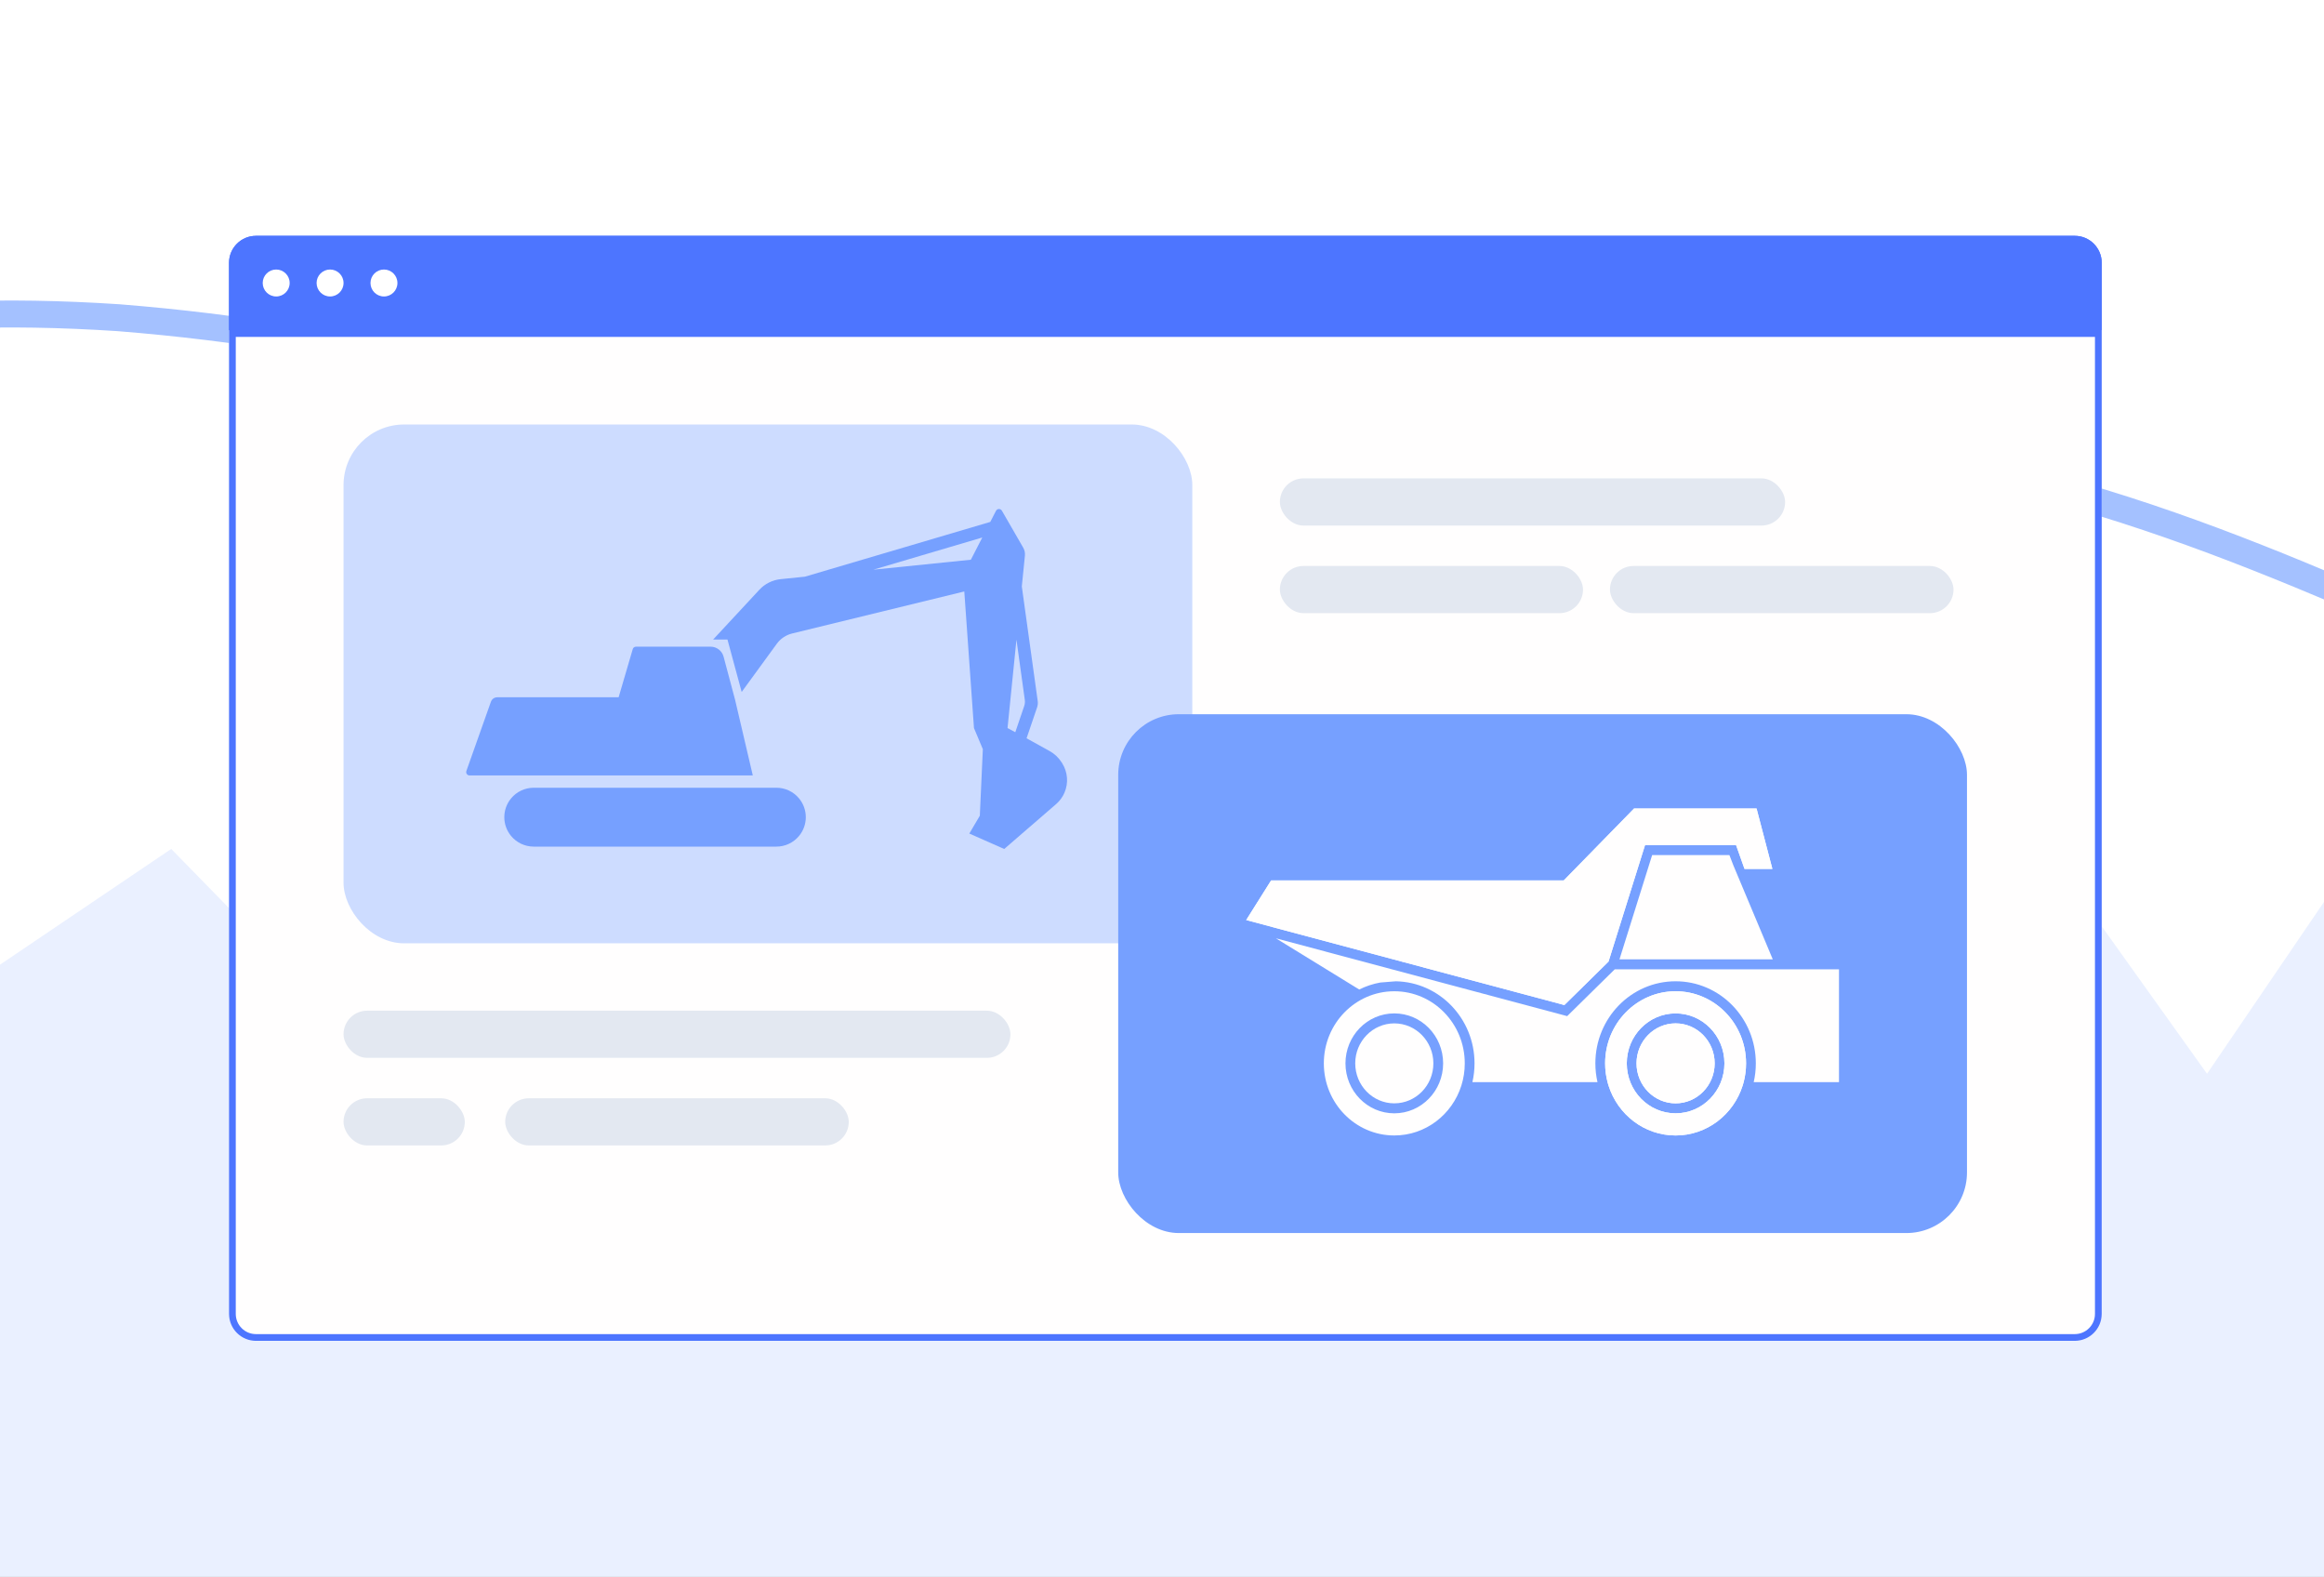
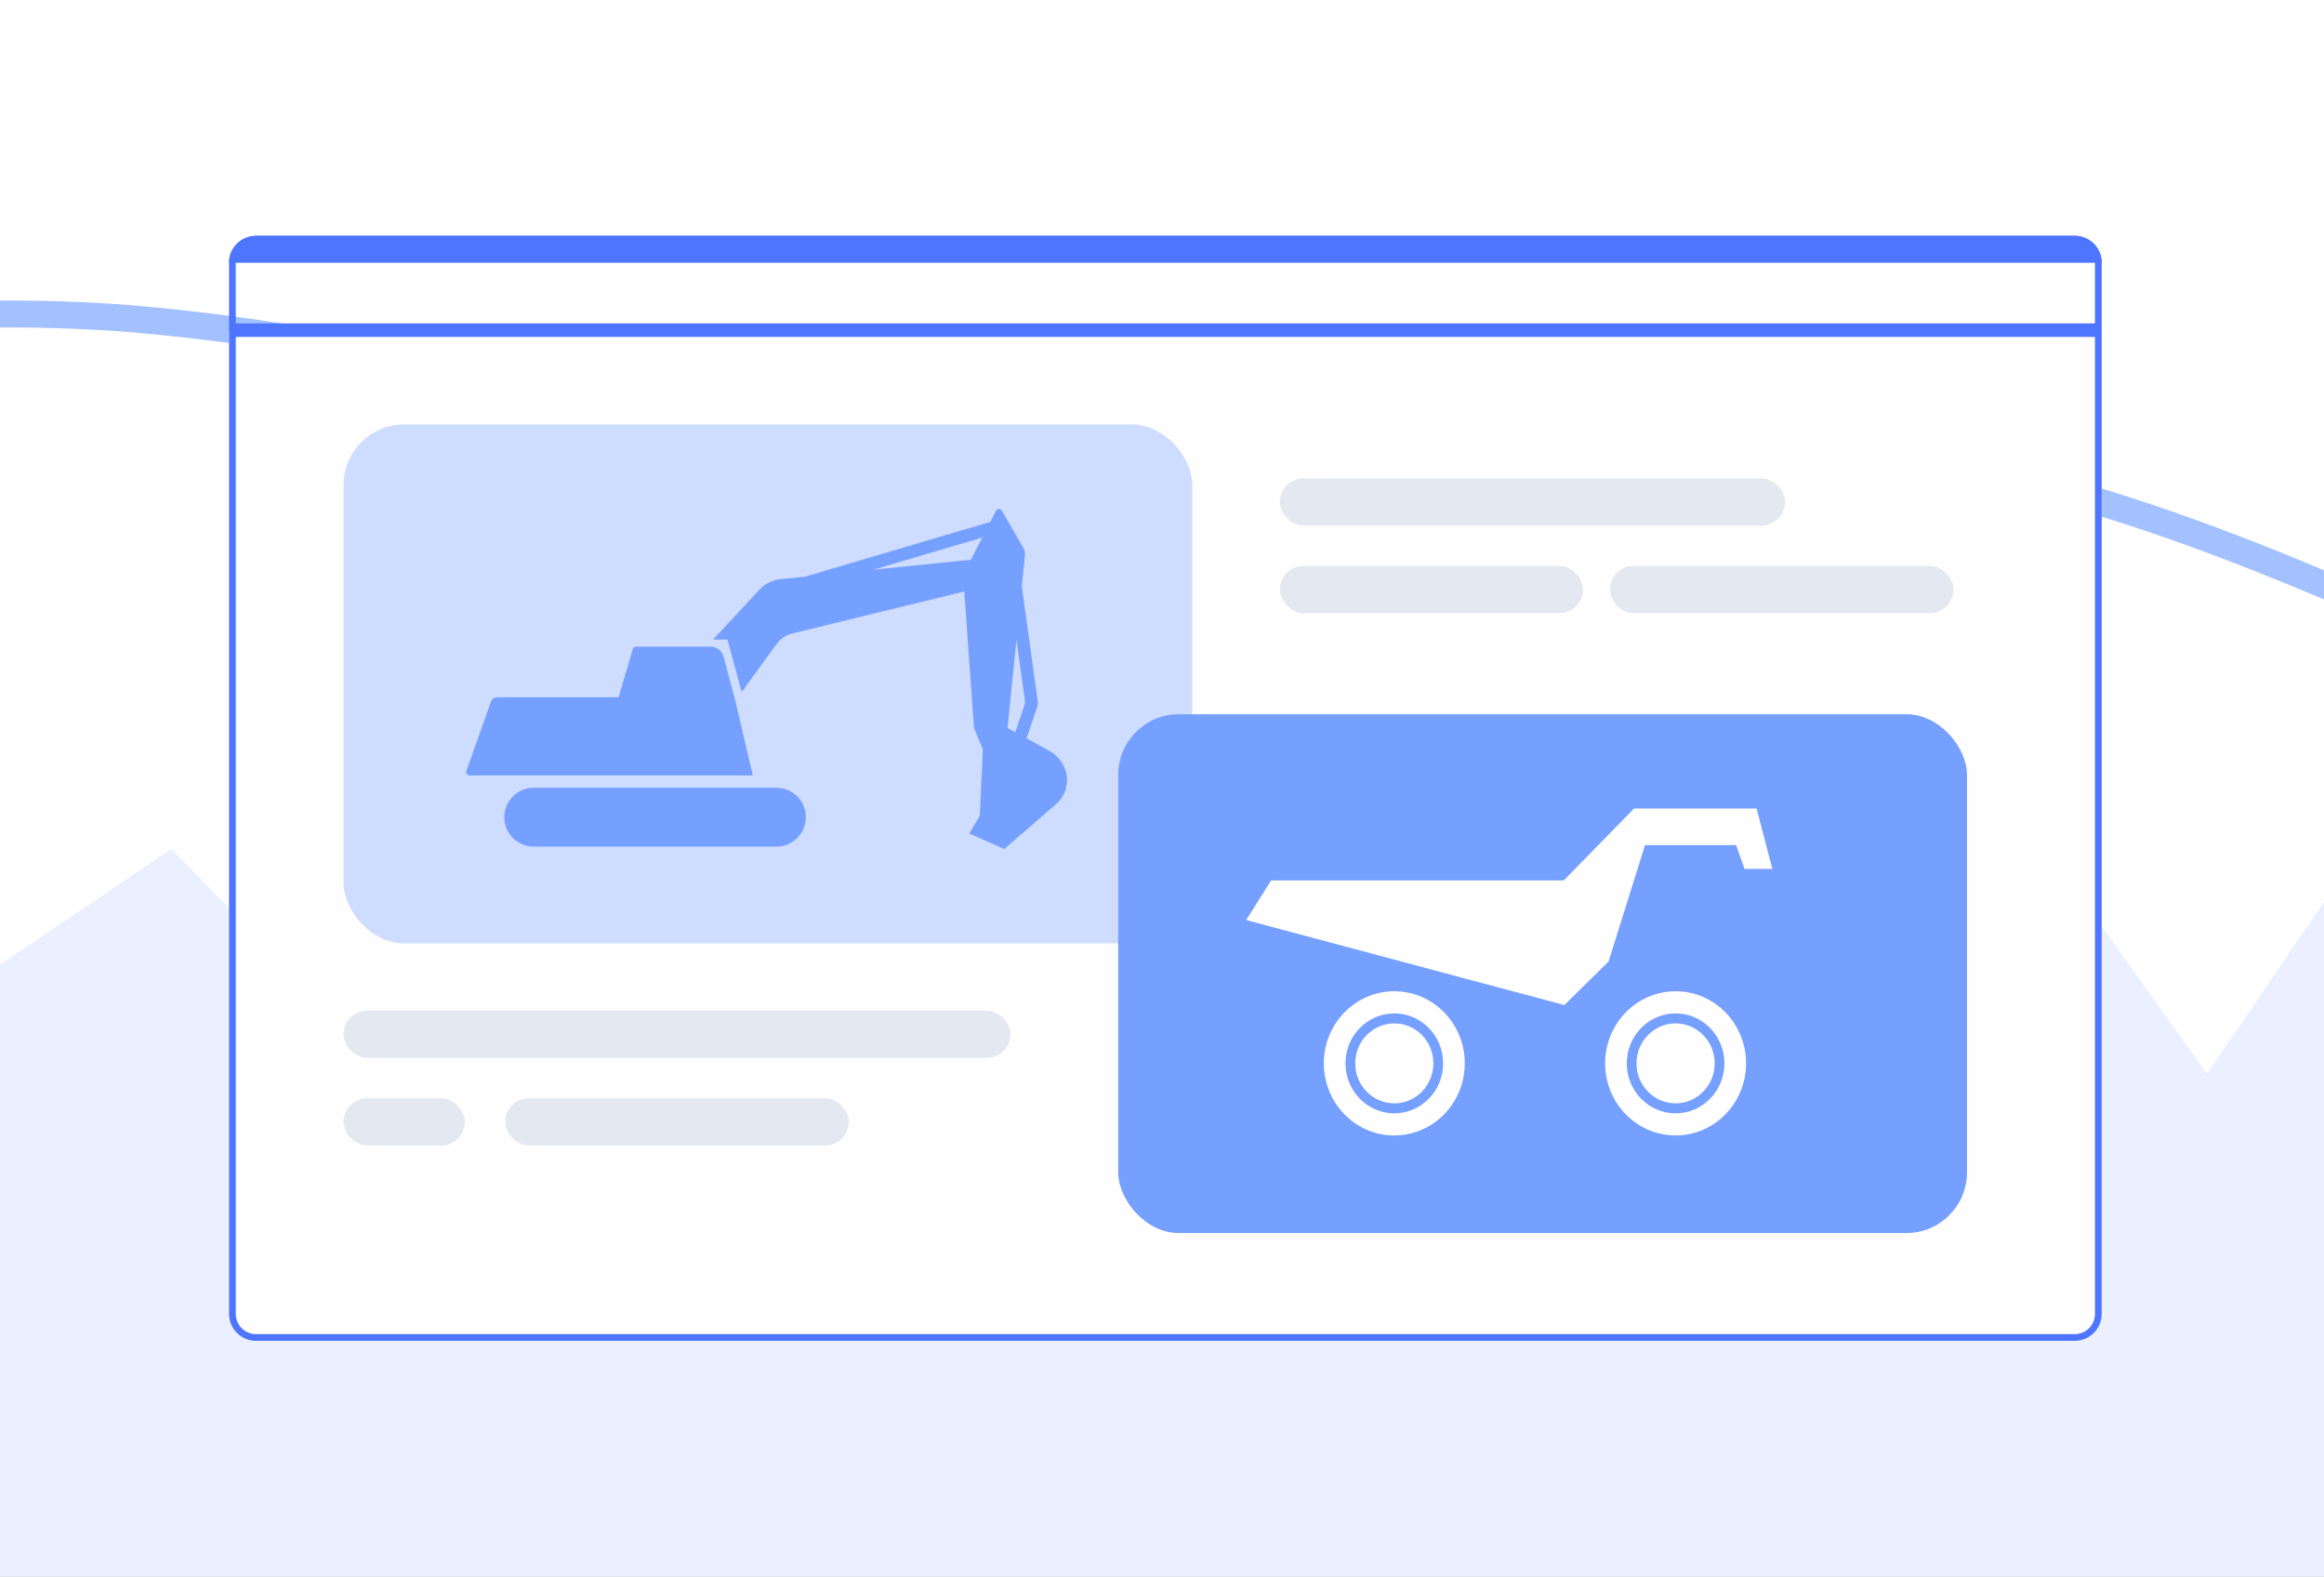
<svg xmlns="http://www.w3.org/2000/svg" width="345" height="234" viewBox="0 0 345 234" fill="none">
  <rect x="0" y="0" width="345" height="234" fill="#333333" stroke="none" />
  <g clip-path="url(#clip0_439_1501)">
    <rect x="-10" width="365" height="234" fill="white" />
    <path d="M25.42 125.994L-9.855 149.829L-18.435 239.445H358.145V114.554L327.637 159.362L303.803 125.994L261.855 167.943L187.492 114.554L66.414 167.943L25.42 125.994Z" fill="#EAF0FF" />
    <path d="M-188.282 150.099C-81.259 146.021 -121.01 37.979 17.61 47.153C161.523 58.633 225.162 160.457 178.493 192.277C131.824 224.097 95.762 64.997 218.798 62.876C341.835 60.755 356.685 111.666 464.872 122.273" stroke="#A4C1FF" stroke-width="4" />
    <path fill-rule="evenodd" clip-rule="evenodd" d="M308 199C310.209 199 312 197.209 312 195V49H34V195C34 197.209 35.791 199 38 199H308Z" fill="#FFFEFE" />
-     <path d="M312 39C312 36.791 310.209 35 308 35H38C35.791 35 34 36.791 34 39V49H312V39Z" fill="#4D75FF" />
+     <path d="M312 39C312 36.791 310.209 35 308 35H38C35.791 35 34 36.791 34 39V49V39Z" fill="#4D75FF" />
    <path d="M311.5 49.5V195C311.5 196.933 309.933 198.5 308 198.5H38C36.067 198.5 34.5 196.933 34.5 195V49.5H311.5ZM38 35.5H308C309.933 35.5 311.5 37.067 311.5 39V48.5H34.5V39C34.5 37.067 36.067 35.5 38 35.5Z" stroke="#4D75FF" />
    <rect x="51" y="150" width="99" height="7" rx="3.5" fill="#E3E8F1" />
    <rect x="190" y="71" width="75" height="7" rx="3.5" fill="#E3E8F1" />
    <rect x="51" y="163" width="18" height="7" rx="3.5" fill="#E3E8F1" />
    <rect x="190" y="84" width="45" height="7" rx="3.5" fill="#E3E8F1" />
    <rect x="75" y="163" width="51" height="7" rx="3.5" fill="#E3E8F1" />
    <rect x="239" y="84" width="51" height="7" rx="3.5" fill="#E3E8F1" />
    <circle cx="41" cy="42" r="2" fill="white" />
    <circle cx="49" cy="42" r="2" fill="white" />
    <circle cx="57" cy="42" r="2" fill="white" />
    <rect x="51" y="63" width="126" height="77" rx="9" fill="#CDDCFF" />
    <path d="M75.855 118.511C76.684 117.498 77.925 116.911 79.234 116.911H115.254C116.545 116.911 117.771 117.482 118.601 118.472C119.963 120.096 119.963 122.464 118.601 124.088C117.771 125.077 116.545 125.649 115.254 125.649H79.234C77.925 125.649 76.684 125.062 75.855 124.049C74.536 122.438 74.536 120.121 75.855 118.511Z" fill="#76A0FF" />
    <path d="M111.754 115.087H69.708C69.362 115.087 69.121 114.745 69.236 114.42L72.876 104.151C73.018 103.751 73.395 103.485 73.819 103.485H91.837L93.932 96.334C93.994 96.121 94.189 95.975 94.412 95.975H104.884H105.485C106.391 95.975 107.184 96.584 107.418 97.459L109.127 103.869L111.754 115.087Z" fill="#76A0FF" />
    <path fill-rule="evenodd" clip-rule="evenodd" d="M145.456 121.064L145.904 111.188L144.587 108.055L143.15 87.781L117.599 94.015C116.681 94.24 115.871 94.781 115.315 95.545L110.102 102.697L107.992 94.915H105.868L106.381 94.362L112.728 87.527C113.555 86.637 114.676 86.078 115.884 85.955L119.493 85.586L147.008 77.46L147.853 75.816C148.034 75.464 148.533 75.452 148.731 75.794L151.892 81.273C152.101 81.636 152.192 82.056 152.149 82.473L151.689 87.034L154.05 104.048C154.093 104.357 154.063 104.672 153.963 104.967L152.395 109.572L155.81 111.461C156.54 111.864 157.157 112.446 157.603 113.151L157.677 113.268C158.505 114.576 158.637 116.208 158.028 117.632C157.747 118.289 157.32 118.875 156.779 119.342L149.076 126L143.897 123.711L145.456 121.064ZM150.721 108.673L149.57 108.055L150.893 94.932L152.132 103.864C152.175 104.173 152.145 104.488 152.045 104.783L150.721 108.673ZM144.125 83.071L129.646 84.549L145.82 79.773L144.125 83.071Z" fill="#76A0FF" />
    <rect x="166" y="106" width="126" height="77" rx="9" fill="#76A0FF" />
    <path fill-rule="evenodd" clip-rule="evenodd" d="M238.283 157.817C238.283 151.907 242.966 147.116 248.744 147.116C254.521 147.116 259.205 151.907 259.205 157.817C259.205 158.782 259.08 159.716 258.847 160.604C258.801 160.777 258.752 160.948 258.698 161.117C257.339 165.413 253.394 168.518 248.744 168.518C244.093 168.518 240.149 165.413 238.789 161.117C238.736 160.948 238.686 160.777 238.641 160.604C238.408 159.716 238.283 158.782 238.283 157.817ZM248.744 165.233C244.74 165.232 241.495 161.912 241.495 157.817C241.495 153.721 244.74 150.401 248.744 150.401C252.747 150.401 255.993 153.721 255.993 157.817C255.993 161.912 252.747 165.233 248.744 165.233Z" fill="#FFFEFE" />
    <path d="M242.943 157.817C242.944 154.54 245.54 151.883 248.744 151.883C251.947 151.883 254.544 154.54 254.544 157.817C254.544 161.094 251.947 163.751 248.744 163.751C245.54 163.751 242.943 161.094 242.943 157.817Z" fill="#FFFEFE" />
    <path fill-rule="evenodd" clip-rule="evenodd" d="M217.446 157.817C217.446 158.969 217.269 160.078 216.94 161.117C215.58 165.413 211.636 168.518 206.985 168.518C201.208 168.518 196.525 163.727 196.525 157.817C196.525 151.907 201.208 147.116 206.985 147.116C212.763 147.116 217.446 151.907 217.446 157.817ZM206.985 165.233C202.982 165.232 199.736 161.912 199.736 157.817C199.736 153.721 202.982 150.401 206.985 150.401C210.989 150.401 214.235 153.721 214.235 157.817C214.235 161.912 210.989 165.233 206.985 165.233Z" fill="#FFFEFE" />
-     <path fill-rule="evenodd" clip-rule="evenodd" d="M263.11 128.955H258.974L257.72 125.42H244.208L244.046 125.934L238.787 142.712L232.23 149.162L185 136.548L188.696 130.671H232.14L242.572 120H260.764L263.11 128.955ZM257.328 128.452L263.169 142.375H240.414L245.264 126.902H256.732L257.328 128.452ZM241.495 157.817C241.495 161.912 244.74 165.232 248.744 165.233C252.747 165.233 255.993 161.912 255.993 157.817C255.993 153.721 252.747 150.401 248.744 150.401C244.74 150.401 241.495 153.721 241.495 157.817ZM248.744 151.883C245.54 151.883 242.944 154.54 242.943 157.817C242.943 161.094 245.54 163.751 248.744 163.751C251.947 163.751 254.544 161.094 254.544 157.817C254.544 154.54 251.947 151.883 248.744 151.883ZM238.283 157.817C238.283 151.907 242.966 147.116 248.744 147.116C254.521 147.116 259.205 151.907 259.205 157.817C259.205 158.782 259.08 159.716 258.847 160.604C258.801 160.777 258.752 160.948 258.698 161.117C257.339 165.413 253.394 168.518 248.744 168.518C244.093 168.518 240.149 165.413 238.789 161.117C238.736 160.948 238.686 160.777 238.641 160.604C238.408 159.716 238.283 158.782 238.283 157.817Z" fill="#FFFEFE" />
    <path d="M201.185 157.817C201.185 154.54 203.782 151.883 206.985 151.883C210.189 151.883 212.786 154.54 212.786 157.817C212.786 161.094 210.189 163.751 206.985 163.751C203.782 163.751 201.185 161.094 201.185 157.817Z" fill="#FFFEFE" />
    <path d="M263.11 128.955H258.974L257.72 125.42H244.208L244.046 125.934L238.787 142.712L232.23 149.162L185 136.548L188.696 130.671H232.14L242.572 120H260.764L263.11 128.955Z" fill="#FFFEFE" />
-     <path d="M236.834 157.817C236.834 158.775 236.943 159.708 237.148 160.604H218.581C218.786 159.708 218.895 158.775 218.895 157.817C218.895 151.166 213.686 145.761 207.214 145.636L204.908 145.819C203.805 146.017 202.755 146.371 201.779 146.857L189.411 139.259L232.649 150.806L239.713 143.857H273V160.604H260.34C260.545 159.708 260.654 158.775 260.654 157.817C260.653 151.088 255.321 145.634 248.744 145.634C242.166 145.634 236.834 151.088 236.834 157.817Z" fill="#FFFEFE" />
  </g>
  <defs>
    <clipPath id="clip0_439_1501">
      <rect width="365" height="234" fill="white" transform="translate(-10)" />
    </clipPath>
  </defs>
</svg>